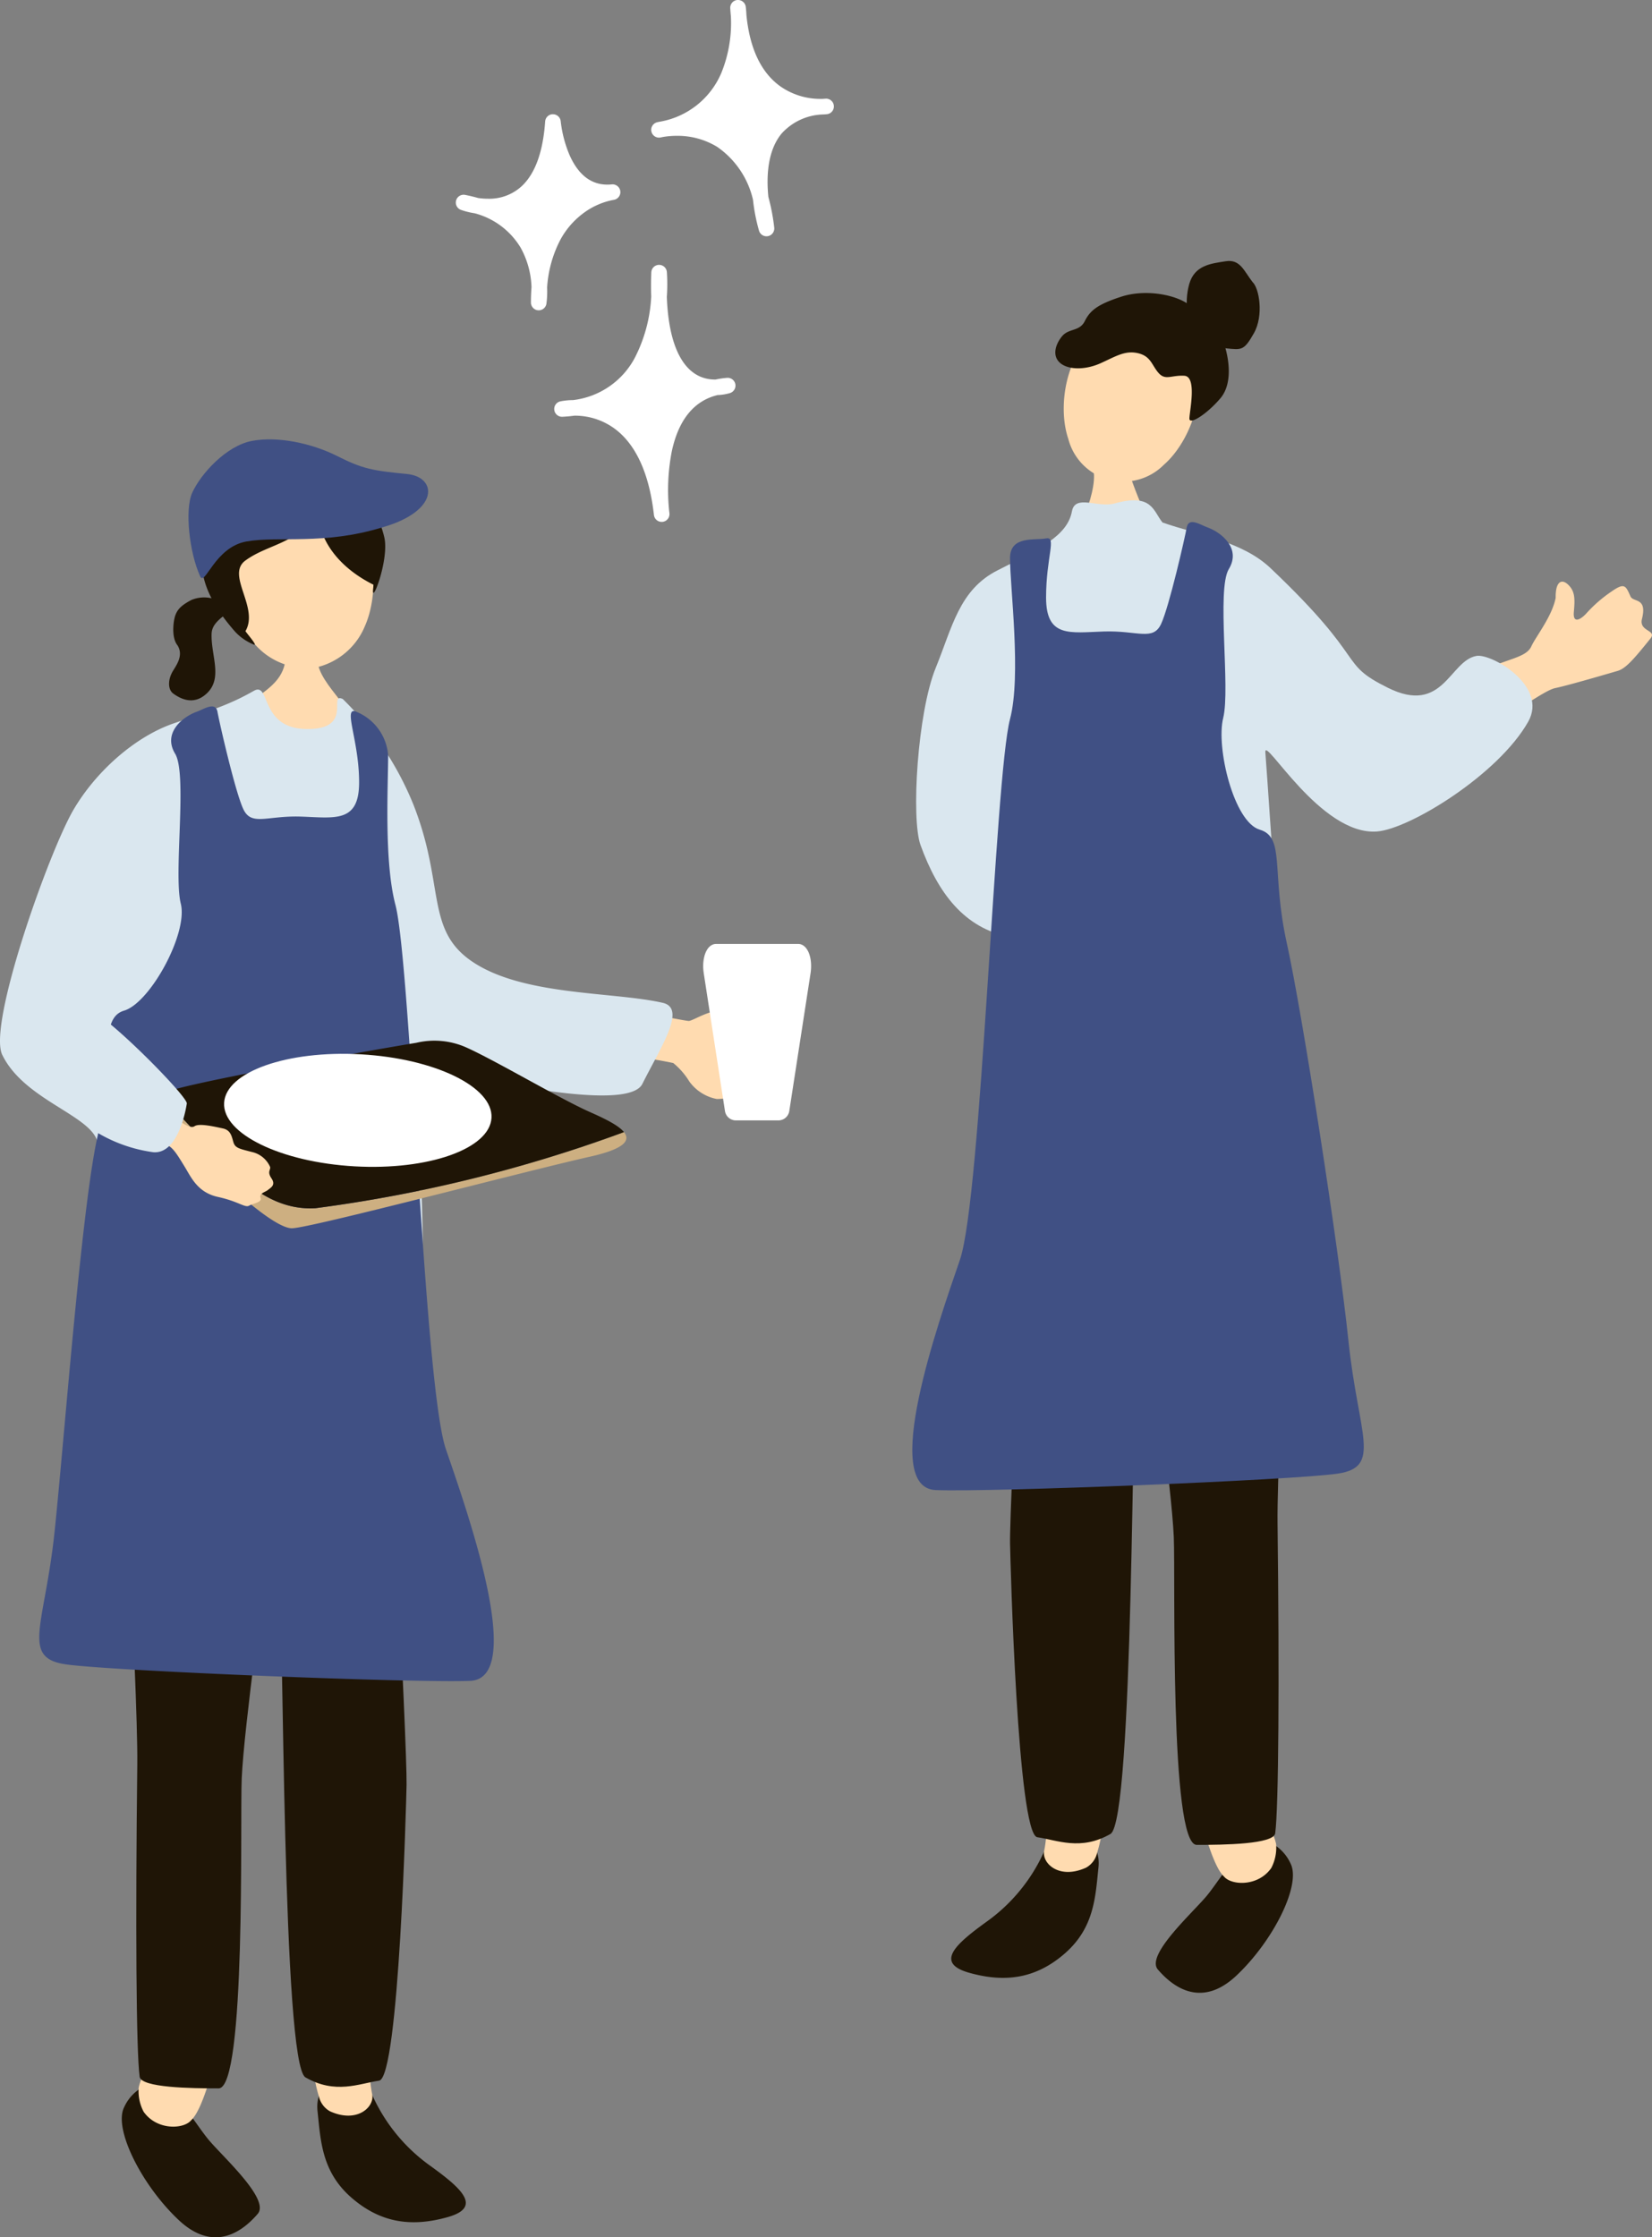
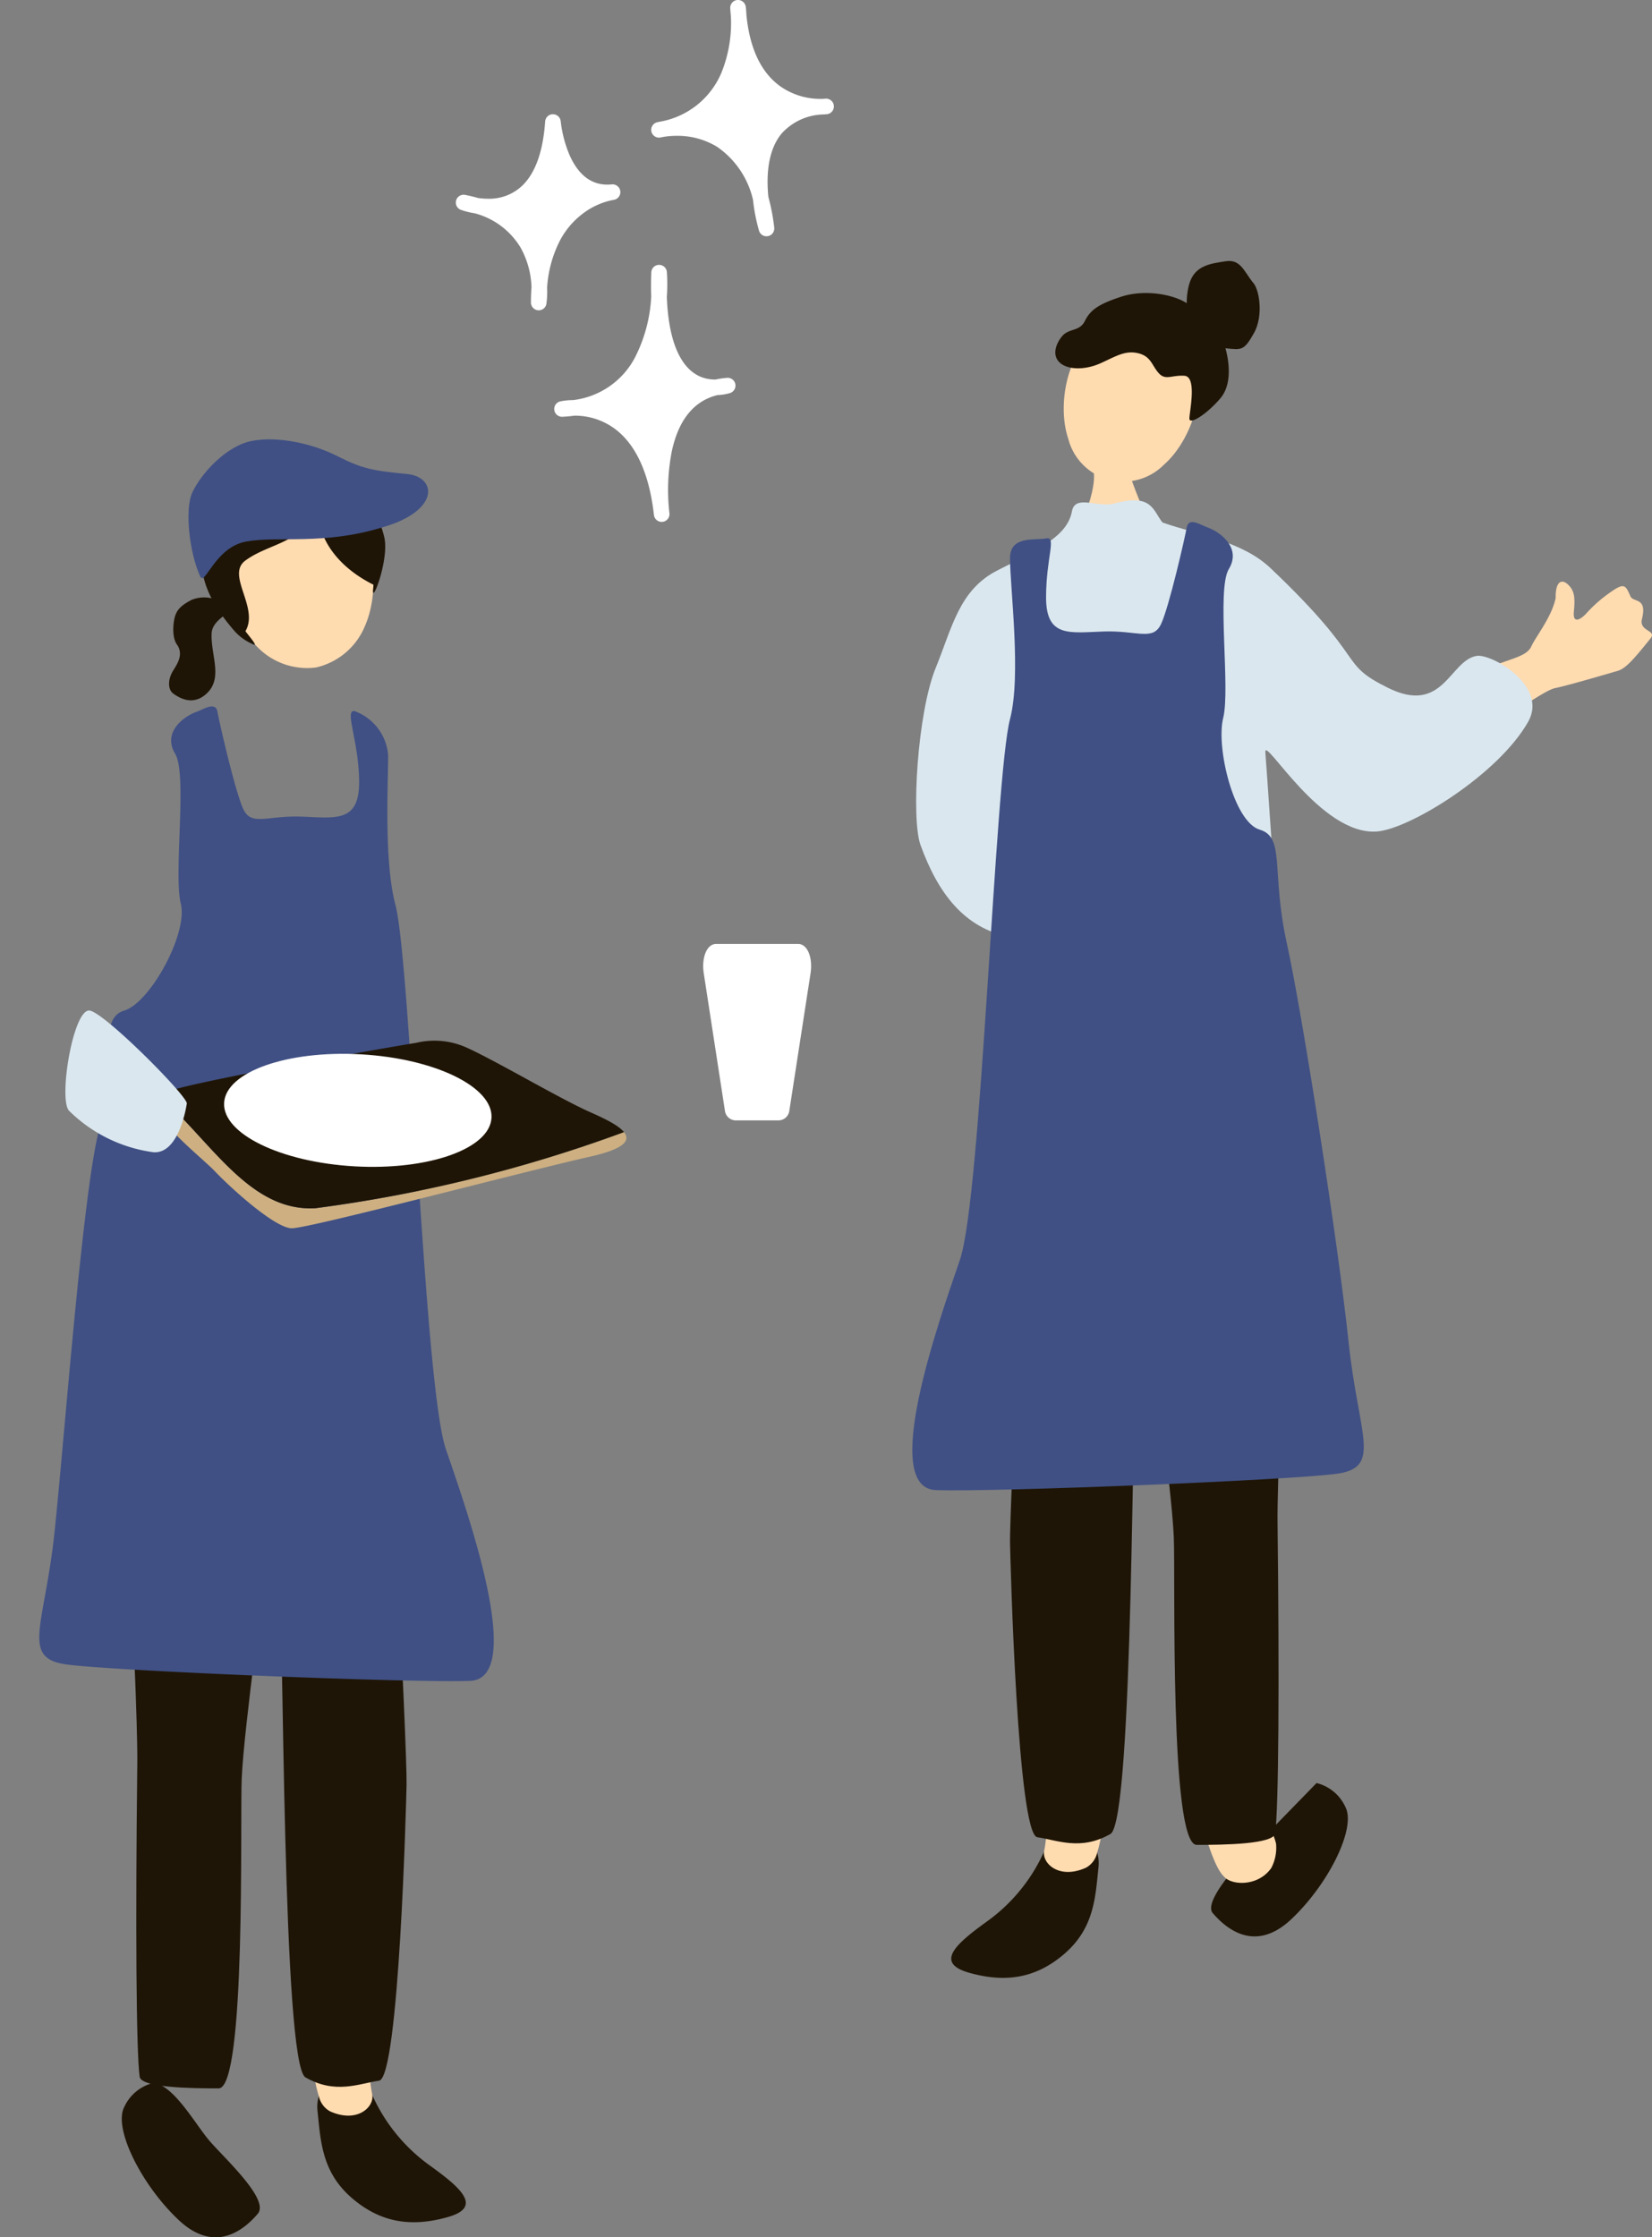
<svg xmlns="http://www.w3.org/2000/svg" width="212" height="287" viewBox="0 0 212 287">
  <rect x="0" y="0" width="212" height="287" fill="#808080" stroke="none" />
  <defs>
    <clipPath id="clip-path">
      <rect id="長方形_3402" data-name="長方形 3402" width="212" height="253.522" fill="none" />
    </clipPath>
  </defs>
  <g id="グループ_3231" data-name="グループ 3231" transform="translate(-1173.374 -1263.118)">
    <g id="グループ_3195" data-name="グループ 3195" transform="translate(1173.374 1296.596)">
      <g id="グループ_3194" data-name="グループ 3194" clip-path="url(#clip-path)">
        <path id="パス_69" data-name="パス 69" d="M190.743,59.976c3.913-1.674,7.888-4.863,9.385-5.173s5.48-1.466,8.029-2.211c1.038-.3,2.121-1.565,4.19-4.136.913-1.137-1.495-.868-1.077-2.531.7-2.8-1.118-2.087-1.475-2.889-.617-1.386-.758-1.79-2.427-.629a17.446,17.446,0,0,0-3.215,2.788c-.621.695-1.781,1.517-1.625-.181s.138-2.639-.722-3.47-1.65-.393-1.611,1.678c-.472,2.409-2.537,4.943-3.124,6.225s-2.461,1.5-5.209,2.639-5.032,9.564-1.119,7.89" transform="translate(-0.556 -0.01)" fill="#ffdbb0" />
-         <path id="パス_70" data-name="パス 70" d="M162.346,202.534c-2.548.235-5.247,5.065-7.047,7.235s-7.871,7.6-6.272,9.454,5.333,5.235,10.067.79,8.355-11.65,6.963-14.385a5.533,5.533,0,0,0-3.711-3.094" transform="translate(-0.439 -0.049)" fill="#1f1506" />
+         <path id="パス_70" data-name="パス 70" d="M162.346,202.534s-7.871,7.6-6.272,9.454,5.333,5.235,10.067.79,8.355-11.65,6.963-14.385a5.533,5.533,0,0,0-3.711-3.094" transform="translate(-0.439 -0.049)" fill="#1f1506" />
        <path id="パス_71" data-name="パス 71" d="M163.6,206.186a5.619,5.619,0,0,0,.611-3.082c-.521-2.413-3.306-5.9-4.16-7.317,0,0-6.987.616-6.233,2.845s1.289,3.388,1.766,4.753c.165.472,1.018,3.082,1.946,3.909.953,1.152,4.388,1.316,6.071-1.108" transform="translate(-0.452 -0.047)" fill="#ffdbb0" />
        <path id="パス_72" data-name="パス 72" d="M135.506,200.84c2.843.084,6.211,1.61,5.818,5.306s-.509,7.687-4.3,11-7.791,3.764-12.3,2.489-1.6-3.755,2.181-6.5a22.242,22.242,0,0,0,8.61-12.3" transform="translate(-0.36 -0.049)" fill="#1f1506" />
        <path id="パス_73" data-name="パス 73" d="M141.612,198.335s-6.592-2.764-6.806-1.459.155,4.344-.412,7.106c-.329,1.6,1.913,3.749,5.388,2.165a2.9,2.9,0,0,0,1.337-1.648c.253-.831,1.289-4.3.493-6.165" transform="translate(-0.395 -0.047)" fill="#ffdbb0" />
        <path id="パス_74" data-name="パス 74" d="M166.428,104.029c.579.773-2.217,48.028-2.1,57.879.24,20.166.144,36.536-.3,39.811-.188,1.408-6.562,1.491-10.072,1.491s-2.72-34.26-2.942-39.475c-.28-6.6-3.189-27.008-3.189-28.222s-.967-4.855-1.572,1.7-.394,62.885-3.364,64.593c-3.83,2.2-6.846.786-9.388.422s-3.459-35.447-3.5-37.685c-.092-4.742,2.5-56.74,3.468-57.833s32.96-2.68,32.96-2.68" transform="translate(-0.382 -0.025)" fill="#1f1506" />
        <path id="パス_75" data-name="パス 75" d="M149.777,26.128a7.31,7.31,0,0,1-12.285-3.315c-2.01-5.925,1.1-17.2,10.523-14.661s6.465,13.864,1.762,17.977" transform="translate(-0.402 -0.002)" fill="#ffdbb0" />
        <path id="パス_76" data-name="パス 76" d="M140.6,26.5c.576.385,3.765.578,4.534,0,.229,1.272,3.5,10.071,5.538,10.956-2.42,3.428-9.941,3.775-14.629,0,2.762-1.273,5.521-8.856,4.557-10.956" transform="translate(-0.401 -0.006)" fill="#ffdbb0" />
        <path id="パス_77" data-name="パス 77" d="M129.963,86.732c-5.882-1.137-9.254-5.637-11.487-11.8-1.221-3.378-.4-16.989,1.962-22.758,2.106-5.144,2.983-9.984,7.931-12.486,5.42-2.741,8.959-4.437,9.536-7.557.414-2.239,3.3-.416,5.485-1.021,4.825-1.336,4.926.951,6.141,2.445,4.574,1.608,10.222,2.4,13.867,5.86,12.758,12.1,8.5,12.089,15.054,15.343,7.136,3.545,7.915-3.506,11.384-4.089,1.915-.322,9.215,3.852,6.623,8.444-3.835,6.788-15.224,13.762-19.4,14.081-7.252.556-14.5-12.387-14.332-10.157.656,8.5,1.664,27.348,2.963,31,1.328,3.732,1.988,15.306.28,18.965-2.218,4.094-12.386,4.484-20.354,2.161-11.749-3.423-8.047,3.489-15.654,1.07-5.35-1.94,4.444-28.644,0-29.5" transform="translate(-0.347 -0.007)" fill="#dae7ef" />
        <path id="パス_78" data-name="パス 78" d="M152.909,5.559c-1.76-1.275-5.574-1.962-8.605-.981s-4.009,1.766-4.693,3.138-2.054.882-2.934,1.961-1.272,2.549-.2,3.432,3.229.883,5.182,0,3.13-1.667,4.793-1.275,1.76,1.569,2.64,2.549,1.63.245,3.293.343.652,4.609.652,5.491,2.314-.637,3.975-2.6,1.077-5.295.393-7.255a10.78,10.78,0,0,0-4.5-4.8" transform="translate(-0.4 -0.001)" fill="#1f1506" />
        <path id="パス_79" data-name="パス 79" d="M161.174,2.682C160.1,1.311,159.61-.258,157.751.035s-4.01.49-4.694,2.941-.2,5.295.88,6.08,1.956,1.962,3.911,2.157,2.249.294,3.521-1.961.684-5.786-.2-6.57" transform="translate(-0.449 0)" fill="#1f1506" />
        <path id="パス_80" data-name="パス 80" d="M155.323,34.192c-.839-.281-2.43-1.4-2.684,0s-2.244,10.115-3.282,12.362-3,.844-7.344.984-7.425.843-7.425-4.355,1.4-7.867,0-7.586-4.627-.4-4.627,2.528c0,3.794,1.468,15.076,0,20.652-1.958,7.445-3.639,61.25-6.441,69.4s-10.227,29.221-3.082,29.5,45.814-1.265,51.558-2.107,2.662-4.917,1.4-17-5.882-41.83-7.914-51.049S165.313,73.935,162,72.958s-5.628-10.529-4.683-14.323-.868-16.492.722-19.105-.881-4.657-2.717-5.339" transform="translate(-0.346 -0.008)" fill="#405084" />
-         <path id="パス_81" data-name="パス 81" d="M88.672,97.509c.564-.069,2.676-1.45,4.19-1.308,1.378.129,1.275,1.321,1.412,1.869s1.3.841,1.949,1.7a5.841,5.841,0,0,1,1.155,3.609,9.822,9.822,0,0,1-1.711,3.052,5.661,5.661,0,0,1-3.47,1.089,5.655,5.655,0,0,1-3.506-2.255,9.265,9.265,0,0,0-2.053-2.353,49.236,49.236,0,0,0-5.268-.822,33.182,33.182,0,0,0,1.343-5.7c3.174.659,5.75,1.148,5.96,1.123" transform="translate(-0.239 -0.023)" fill="#ffdbb0" />
        <path id="パス_82" data-name="パス 82" d="M30.2,44.43a17.45,17.45,0,0,0-3.009-1.158,4.276,4.276,0,0,0-2.556.22c-1.268.665-1.784,1.182-2.073,1.979-.255.708-.53,2.842.273,3.834.9,1.42-.331,2.787-.709,3.532-.535,1.056-.49,2.186.177,2.67,1.949,1.417,3.395.874,4.376-.1,1.976-1.968.444-4.825.54-7.575.05-1.381,1.3-2.09,2.981-3.4" transform="translate(-0.064 -0.01)" fill="#1f1506" />
        <path id="パス_83" data-name="パス 83" d="M32.9,49.3a8.907,8.907,0,0,0,7.723,2.857,8.93,8.93,0,0,0,6.294-5.32c2.829-6.4.487-19.278-10.263-17.39S28.073,44.249,32.9,49.3" transform="translate(-0.085 -0.007)" fill="#ffdbb0" />
        <path id="パス_84" data-name="パス 84" d="M31.573,47.493c1.782-3.03-2.523-7.191-.021-9.048,3.084-2.288,7.456-2.183,9.25-6.864.039,4.612,3.245,7.987,7.2,9.955-.008.278-.056.549-.057.823-.006,1.365,2.071-4.2,1.45-6.9-.474-2.061-2.037-5.581-3.693-7.081-1.613-1.463-5.351-2.748-7.567-2.328C34.665,25.31,33,25.868,29.8,27.68s-3.215,6.453-3.72,9.548c-.6,3.679,1.342,7.115,4.153,10.32a6.668,6.668,0,0,0,2.442,1.677c.485.162-.886-1.391-1.1-1.731" transform="translate(-0.076 -0.006)" fill="#1f1506" />
        <path id="パス_85" data-name="パス 85" d="M49.183,34.165c-7.552,2.323-13.317,1.093-17.478,1.824-4.08.717-5.327,5.813-5.944,4.473-1.383-3-2.009-8.55-1.021-10.73,1.1-2.42,4.349-6,7.634-6.639s7.695.285,10.97,1.938,4.572,1.878,8.941,2.3c3.906.379,4.225,4.736-3.1,6.833" transform="translate(-0.071 -0.006)" fill="#405084" />
-         <path id="パス_86" data-name="パス 86" d="M41.215,49.6c-1.079.482-3.734.573-4.5,0,.764,6.458-6.952,5.681-5.493,10.866,2.4,3.4,9.859,3.744,14.507,0,0-3.548-6.535-7.232-4.517-10.866" transform="translate(-0.091 -0.012)" fill="#ffdbb0" />
-         <path id="パス_87" data-name="パス 87" d="M12.534,113.1C11.763,109.6,3.14,107.7.291,101.855c-1.9-3.9,6.005-26.059,9.114-31.4,2.771-4.763,7.746-9.37,12.948-11.148,5.7-1.948,7.5-2.607,10.23-4.155,2.124-1.2.728,4.744,6.607,4.9,6.333.163,2.825-4.708,4.788-3.858a40.032,40.032,0,0,1,9.059,13.519c4.083,10.316,1.521,16.043,7.512,20.14,6.527,4.463,18.118,3.867,24.5,5.324,3.116.712-.279,5.715-2.613,10.4-1.633,3.275-16.32.21-20.413-.491-6.7-1.146-6.478-3.085-7.512-2.292-1.322,1.015-.2,6.039-.461,9.875-.356,5.19,1.169,18.576-1.009,21.935-2.739,3.717-8.923,2.743-17.146,2.413-12.257-.491-10.822,1.009-17.963-2.413-4.991-2.64-4.426-17.1-5.394-21.49" transform="translate(0 -0.013)" fill="#dae7ef" />
        <path id="パス_88" data-name="パス 88" d="M19.713,233.773c2.565.236,5.281,5.1,7.094,7.283s7.922,7.647,6.313,9.517-5.37,5.27-10.134.8-8.41-11.728-7.008-14.481a5.566,5.566,0,0,1,3.735-3.114" transform="translate(-0.046 -0.056)" fill="#1f1506" />
-         <path id="パス_89" data-name="パス 89" d="M18.471,237.45a5.654,5.654,0,0,1-.616-3.1c.523-2.428,3.328-5.934,4.187-7.365,0,0,7.033.619,6.276,2.864s-1.3,3.411-1.779,4.785c-.167.474-1.024,3.1-1.959,3.934-.957,1.16-4.415,1.325-6.109-1.115" transform="translate(-0.052 -0.055)" fill="#ffdbb0" />
        <path id="パス_90" data-name="パス 90" d="M46.727,232.068c-2.861.085-6.253,1.621-5.857,5.342s.514,7.737,4.334,11.07,7.843,3.788,12.386,2.505,1.607-3.78-2.2-6.539a22.393,22.393,0,0,1-8.668-12.378" transform="translate(-0.12 -0.056)" fill="#1f1506" />
        <path id="パス_91" data-name="パス 91" d="M40.614,229.547s6.637-2.782,6.852-1.469-.156,4.373.415,7.153c.332,1.613-1.925,3.775-5.423,2.18a2.913,2.913,0,0,1-1.346-1.659c-.255-.837-1.3-4.329-.5-6.206" transform="translate(-0.119 -0.055)" fill="#ffdbb0" />
        <path id="パス_92" data-name="パス 92" d="M15.547,134.613c-.581.778,2.233,48.348,2.116,58.264-.24,20.3-.146,36.779.3,40.076.191,1.417,6.6,1.5,10.138,1.5s2.739-34.488,2.963-39.738c.281-6.646,3.209-27.187,3.209-28.409s.974-4.888,1.583,1.711.4,63.3,3.387,65.023c3.856,2.218,6.891.791,9.449.424s3.482-35.682,3.527-37.935c.093-4.773-2.516-57.118-3.49-58.218s-33.18-2.7-33.18-2.7" transform="translate(-0.045 -0.033)" fill="#1f1506" />
        <path id="パス_93" data-name="パス 93" d="M25.225,57.854c.846-.283,2.446-1.415,2.7,0s2.257,10.183,3.3,12.445,3.02.848,7.392.99S46.1,72.137,46.1,66.9s-1.97-9.419-.56-9.136a6.564,6.564,0,0,1,4.285,5.662c0,3.818-.545,13.559.931,19.171,1.972,7.5,3.664,61.658,6.485,69.861s10.3,29.415,3.1,29.7-46.119-1.273-51.9-2.121-2.68-4.95-1.411-17.112,3.436-41.249,5.481-50.529.1-15.233,3.432-16.217,8.226-9.9,7.273-13.721.873-16.6-.726-19.233.886-4.688,2.735-5.374" transform="translate(-0.015 -0.014)" fill="#405084" />
        <path id="パス_94" data-name="パス 94" d="M40.57,121.532a182.738,182.738,0,0,0,39.564-9.758c.856,1.065.095,2.153-4.369,3.154-8.262,1.853-36.09,9.213-38.264,9.184s-7.813-5.151-9.886-7.331c-1.937-2.038-9.459-7.725-7.179-9.7,6.621,5.688,11.594,14.988,20.134,14.454" transform="translate(-0.059 -0.026)" fill="#cdaf81" />
        <path id="パス_95" data-name="パス 95" d="M21.057,106.718c3.974-1.527,29.707-5.962,32.424-6.4a10.082,10.082,0,0,1,6.305.545c3.7,1.636,12.007,6.567,15.92,8.31,1.8.8,3.7,1.691,4.429,2.6a182.8,182.8,0,0,1-39.565,9.759c-8.539.535-13.511-8.767-20.133-14.455a2.063,2.063,0,0,1,.619-.357" transform="translate(-0.06 -0.024)" fill="#1f1506" />
-         <path id="パス_96" data-name="パス 96" d="M21.753,109.456c1.533,1.015,2.659,1.967,3.27,1.561s2.572.065,3.609.281,1.15,1.012,1.374,1.768.766.841,2.322,1.248a3.355,3.355,0,0,1,2.389,1.926c.09.4-.408.6.177,1.471s-.115,1.2-.454,1.485-1.173.43-.949,1.02-.948.686-1.468.995-1.353-.543-3.992-1.118-3.449-2.533-4.281-3.884-1.395-2.325-2.117-2.715c-.166-.089-1.416-1.022-3.253-2.446a17.957,17.957,0,0,0,3.054-1.849,3.878,3.878,0,0,0,.319.26" transform="translate(-0.054 -0.026)" fill="#ffdbb0" />
        <path id="パス_97" data-name="パス 97" d="M24,108.089s-.9,6.526-4.288,6.265a19.01,19.01,0,0,1-10.836-5.331c-1.377-1.555.59-13.347,2.713-12.833S24,107.081,24,108.089" transform="translate(-0.025 -0.023)" fill="#dae7ef" />
        <path id="パス_98" data-name="パス 98" d="M63.158,109.948c-.222,3.968-8.083,6.753-17.559,6.219s-16.977-4.182-16.754-8.15,8.083-6.753,17.558-6.22,16.978,4.182,16.756,8.15" transform="translate(-0.085 -0.025)" fill="#fff" />
        <path id="パス_99" data-name="パス 99" d="M104.283,91.409c.31-2.009-.388-3.776-1.584-3.776H92.165c-1.2,0-1.893,1.768-1.584,3.776L93.3,109.06a1.417,1.417,0,0,0,1.335,1.207h5.587a1.417,1.417,0,0,0,1.335-1.207Z" transform="translate(-0.267 -0.021)" fill="#fff" />
      </g>
    </g>
    <g id="グループ_3200" data-name="グループ 3200" transform="translate(1232.87 1264.118)">
      <path id="パス_107" data-name="パス 107" d="M1.5,37.382s10.465,4,11.461-10.326c0,0,.831,9.66,7.641,8.994,0,0-9.468,1.166-9.468,14.157C11.134,50.207,12.795,39.547,1.5,37.382Z" transform="translate(-1.5 -12.399)" fill="#fff" />
      <path id="パス_107_-_アウトライン" data-name="パス 107 - アウトライン" d="M12.961,26.056a1,1,0,0,1,1,.913h0a15.557,15.557,0,0,0,1.1,4.245c1.114,2.567,2.756,3.868,4.88,3.868.183,0,.373-.009.564-.028a1,1,0,0,1,.219,1.988,9.4,9.4,0,0,0-3.967,1.788A10.409,10.409,0,0,0,13.9,42.184a15.3,15.3,0,0,0-1.685,6.095,12.09,12.09,0,0,1-.089,2.082,1,1,0,0,1-1.988-.154c0-.672.025-1.334.074-1.969a11.189,11.189,0,0,0-1.394-5.065,9.775,9.775,0,0,0-5.89-4.412,9.684,9.684,0,0,1-1.781-.443A1,1,0,0,1,1.688,36.4c.578.111,1.14.246,1.674.4a8.77,8.77,0,0,0,1.25.092A6.13,6.13,0,0,0,9.04,35.2c1.673-1.621,2.657-4.386,2.924-8.218a1,1,0,0,1,.989-.931Zm3.936,10.3a8.531,8.531,0,0,1-3.691-4.388l-.05-.118c-1.279,4.288-3.745,6.044-6,6.7a10.914,10.914,0,0,1,3.392,3.626,11.5,11.5,0,0,1,.626,1.256,14.561,14.561,0,0,1,1.007-2.27,12.367,12.367,0,0,1,3.467-3.992A12.015,12.015,0,0,1,16.9,36.353Z" transform="translate(-1.5 -12.399)" fill="#fff" />
      <path id="パス_108" data-name="パス 108" d="M55.484,1.5s1.827,13.324-10.133,15.656c0,0,11.96-3,13.787,12.658,0,0-4.65-14.99,7.641-15.656C66.779,14.158,56.314,15.491,55.484,1.5Z" transform="translate(-20.269 -1.5)" fill="#fff" />
      <path id="パス_108_-_アウトライン" data-name="パス 108 - アウトライン" d="M55.485.5a1,1,0,0,1,.99.864c0,.017.058.429.089,1.1.43,4.3,1.9,7.368,4.362,9.122a8.958,8.958,0,0,0,5.132,1.6c.082,0,.164,0,.242,0,.14-.011.282-.021.425-.029a1,1,0,0,1,.18,1.991c-.032,0-.2.024-.486.035a7.433,7.433,0,0,0-5.343,2.449c-1.854,2.242-1.952,5.637-1.7,8.121a26.039,26.039,0,0,1,.754,3.943,1,1,0,0,1-1.948.412,23.247,23.247,0,0,1-.776-3.975,11.338,11.338,0,0,0-4.591-6.789,9.755,9.755,0,0,0-5.182-1.42,10.416,10.416,0,0,0-1.781.148l-.31.063a1,1,0,0,1-.434-1.952c.023-.006.147-.036.357-.074a10.51,10.51,0,0,0,7.891-6.289A16.994,16.994,0,0,0,54.568,2.61c-.034-.343-.061-.7-.082-1.051A1,1,0,0,1,55.386.5C55.419.5,55.452.5,55.485.5Zm6.444,13.9a10.365,10.365,0,0,1-2.164-1.179,11.019,11.019,0,0,1-3.318-3.844q-.259-.484-.485-1.007a15.75,15.75,0,0,1-.771,2.249,12.547,12.547,0,0,1-3.246,4.524,11.933,11.933,0,0,1-1.481,1.1,11.047,11.047,0,0,1,3.418,1.41A11.433,11.433,0,0,1,57.464,21.3a10.088,10.088,0,0,1,2.071-4.938A8.062,8.062,0,0,1,61.929,14.4Z" transform="translate(-20.269 -1.5)" fill="#fff" />
      <path id="パス_109" data-name="パス 109" d="M36.029,60.743s1.5,16.822-12.458,17.489c0,0,10.962-2.5,12.79,13.491,0,0-2.159-15.656,8.471-16.489C44.832,75.233,35.364,78.4,36.029,60.743Z" transform="translate(-10.947 -26.766)" fill="#fff" />
      <path id="パス_109_-_アウトライン" data-name="パス 109 - アウトライン" d="M36.029,59.743a1,1,0,0,1,1,.911,22.864,22.864,0,0,1-.005,3.19c.25,6.842,2.449,10.609,6.194,10.609h.058a10.9,10.9,0,0,1,1.482-.217,1,1,0,0,1,.395,1.945,6.337,6.337,0,0,1-1.621.265c-3.011.734-4.982,3.144-5.859,7.165a25.939,25.939,0,0,0-.348,7.709c.012.1.023.191.034.287a1,1,0,0,1-1.984.25c0-.012-.016-.118-.037-.308-.6-4.914-2.159-8.443-4.62-10.488a8.6,8.6,0,0,0-5.566-1.972c-.494.068-1.008.116-1.529.14a1,1,0,0,1-.27-1.974A8.55,8.55,0,0,1,25,77.091a10.346,10.346,0,0,0,7.879-5.356,19.228,19.228,0,0,0,2.142-7.922c-.033-.977-.029-2.022.012-3.108A1,1,0,0,1,36,59.743Zm4.153,16.012a6.934,6.934,0,0,1-2.1-1.628,10.955,10.955,0,0,1-2.206-4.27,16.789,16.789,0,0,1-1.261,2.859,12.679,12.679,0,0,1-3.557,4.073,11.813,11.813,0,0,1-1.817,1.089A11.69,11.69,0,0,1,35.5,84.32c.06-.376.131-.755.214-1.134a13.728,13.728,0,0,1,2.269-5.316A9,9,0,0,1,40.182,75.755Z" transform="translate(-10.947 -26.766)" fill="#fff" />
    </g>
  </g>
</svg>